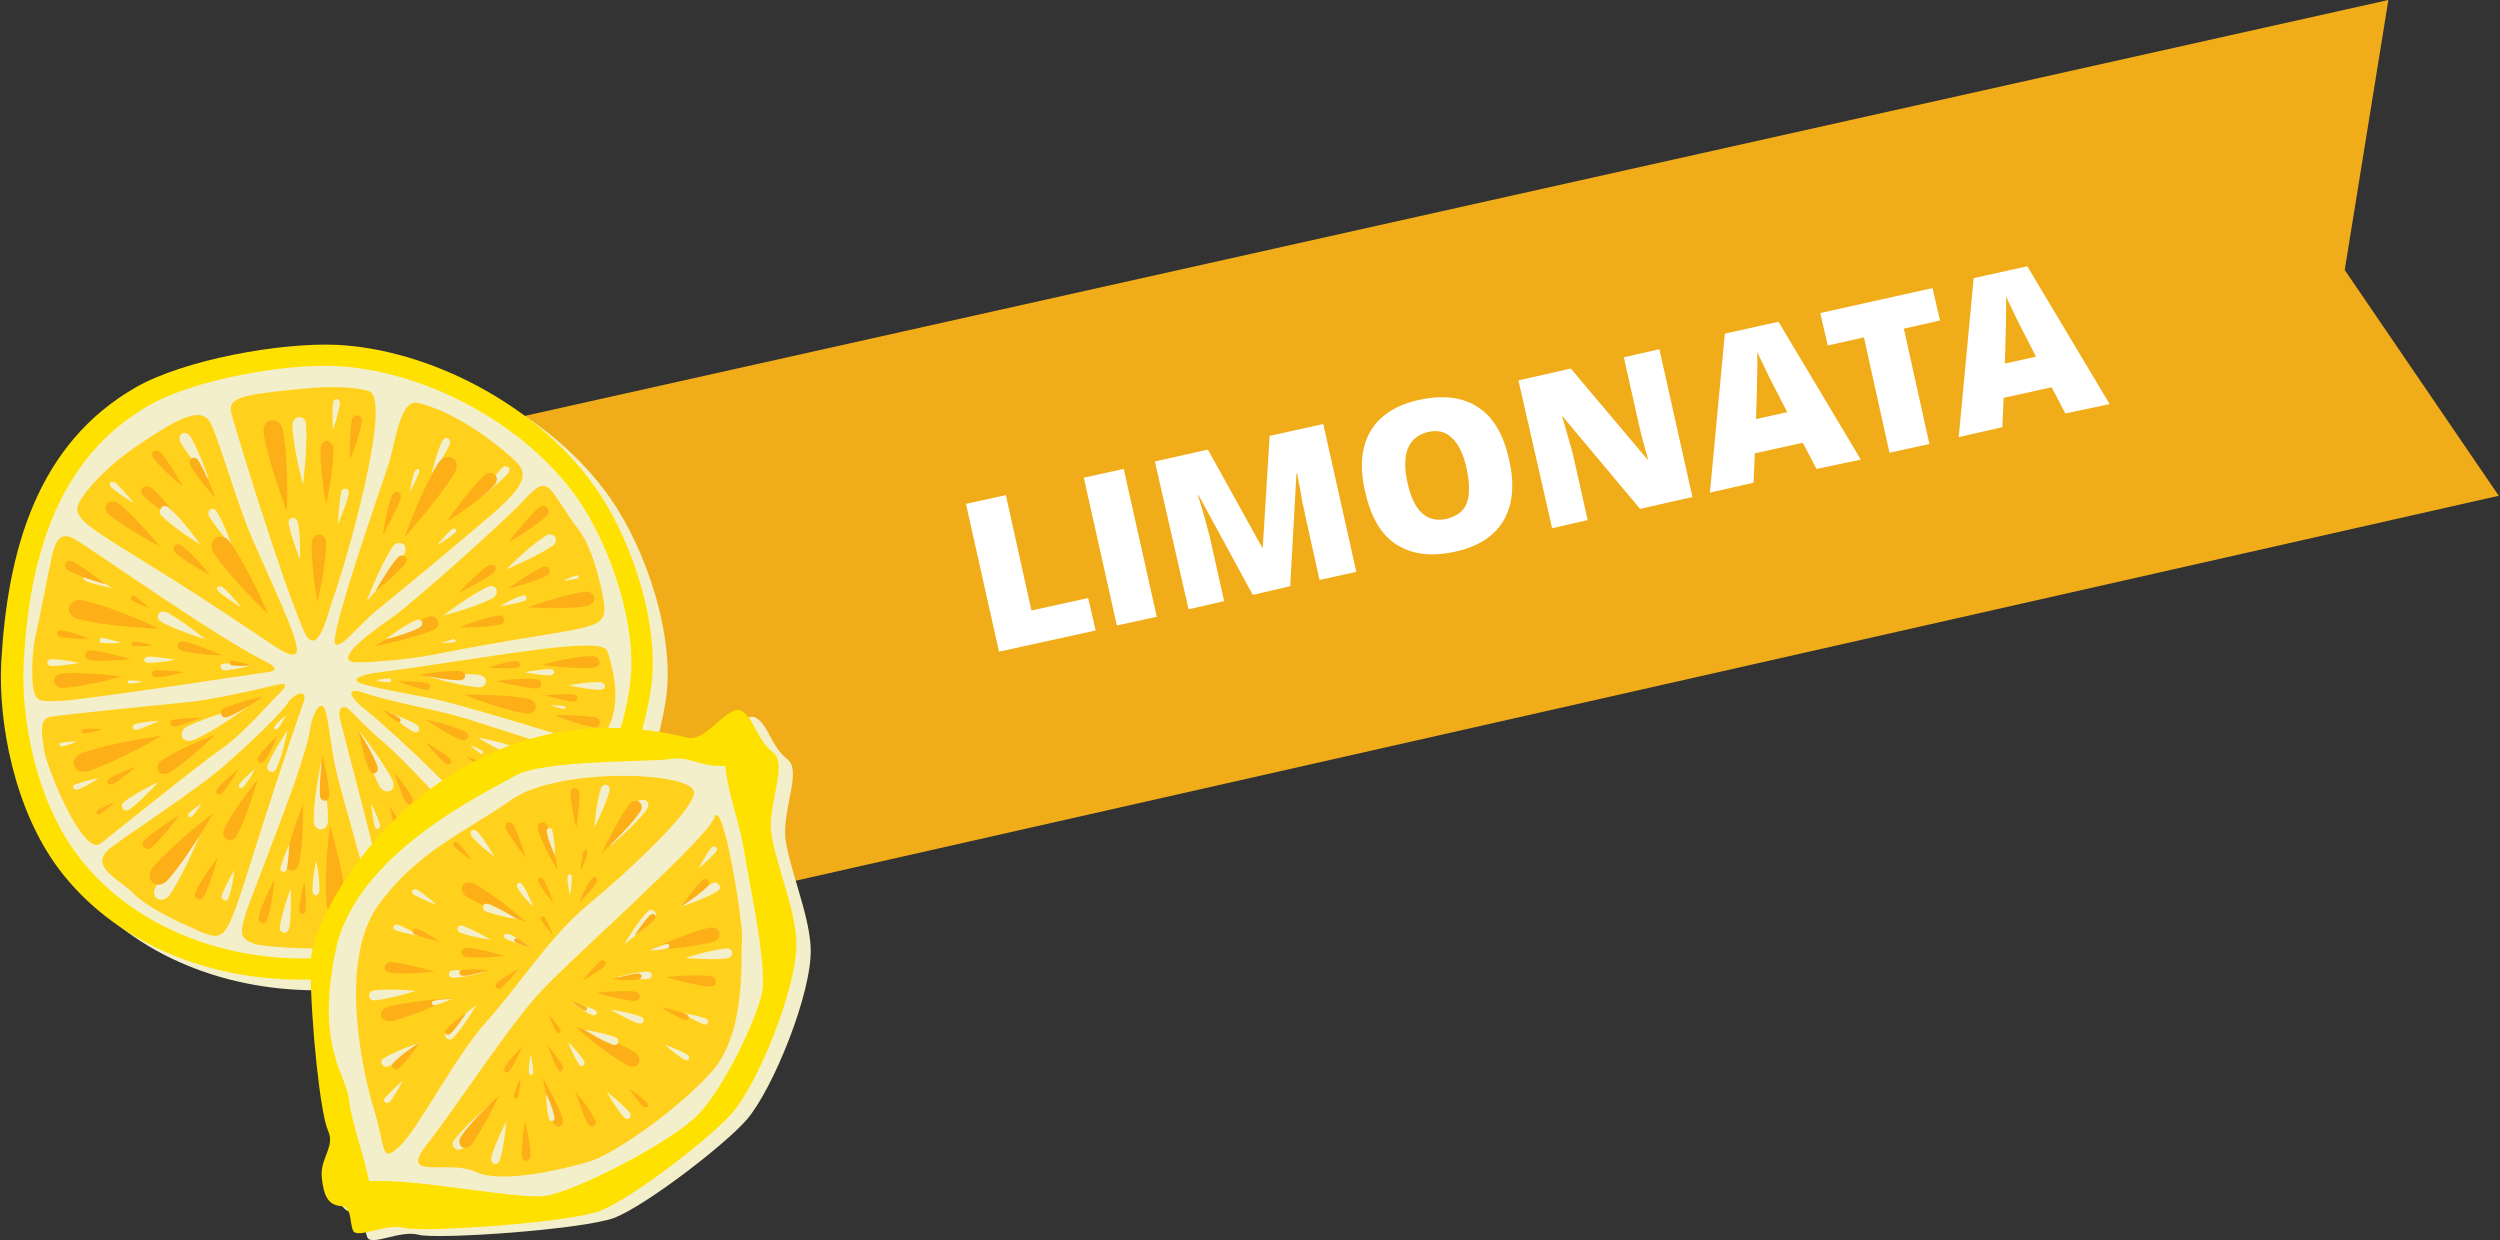
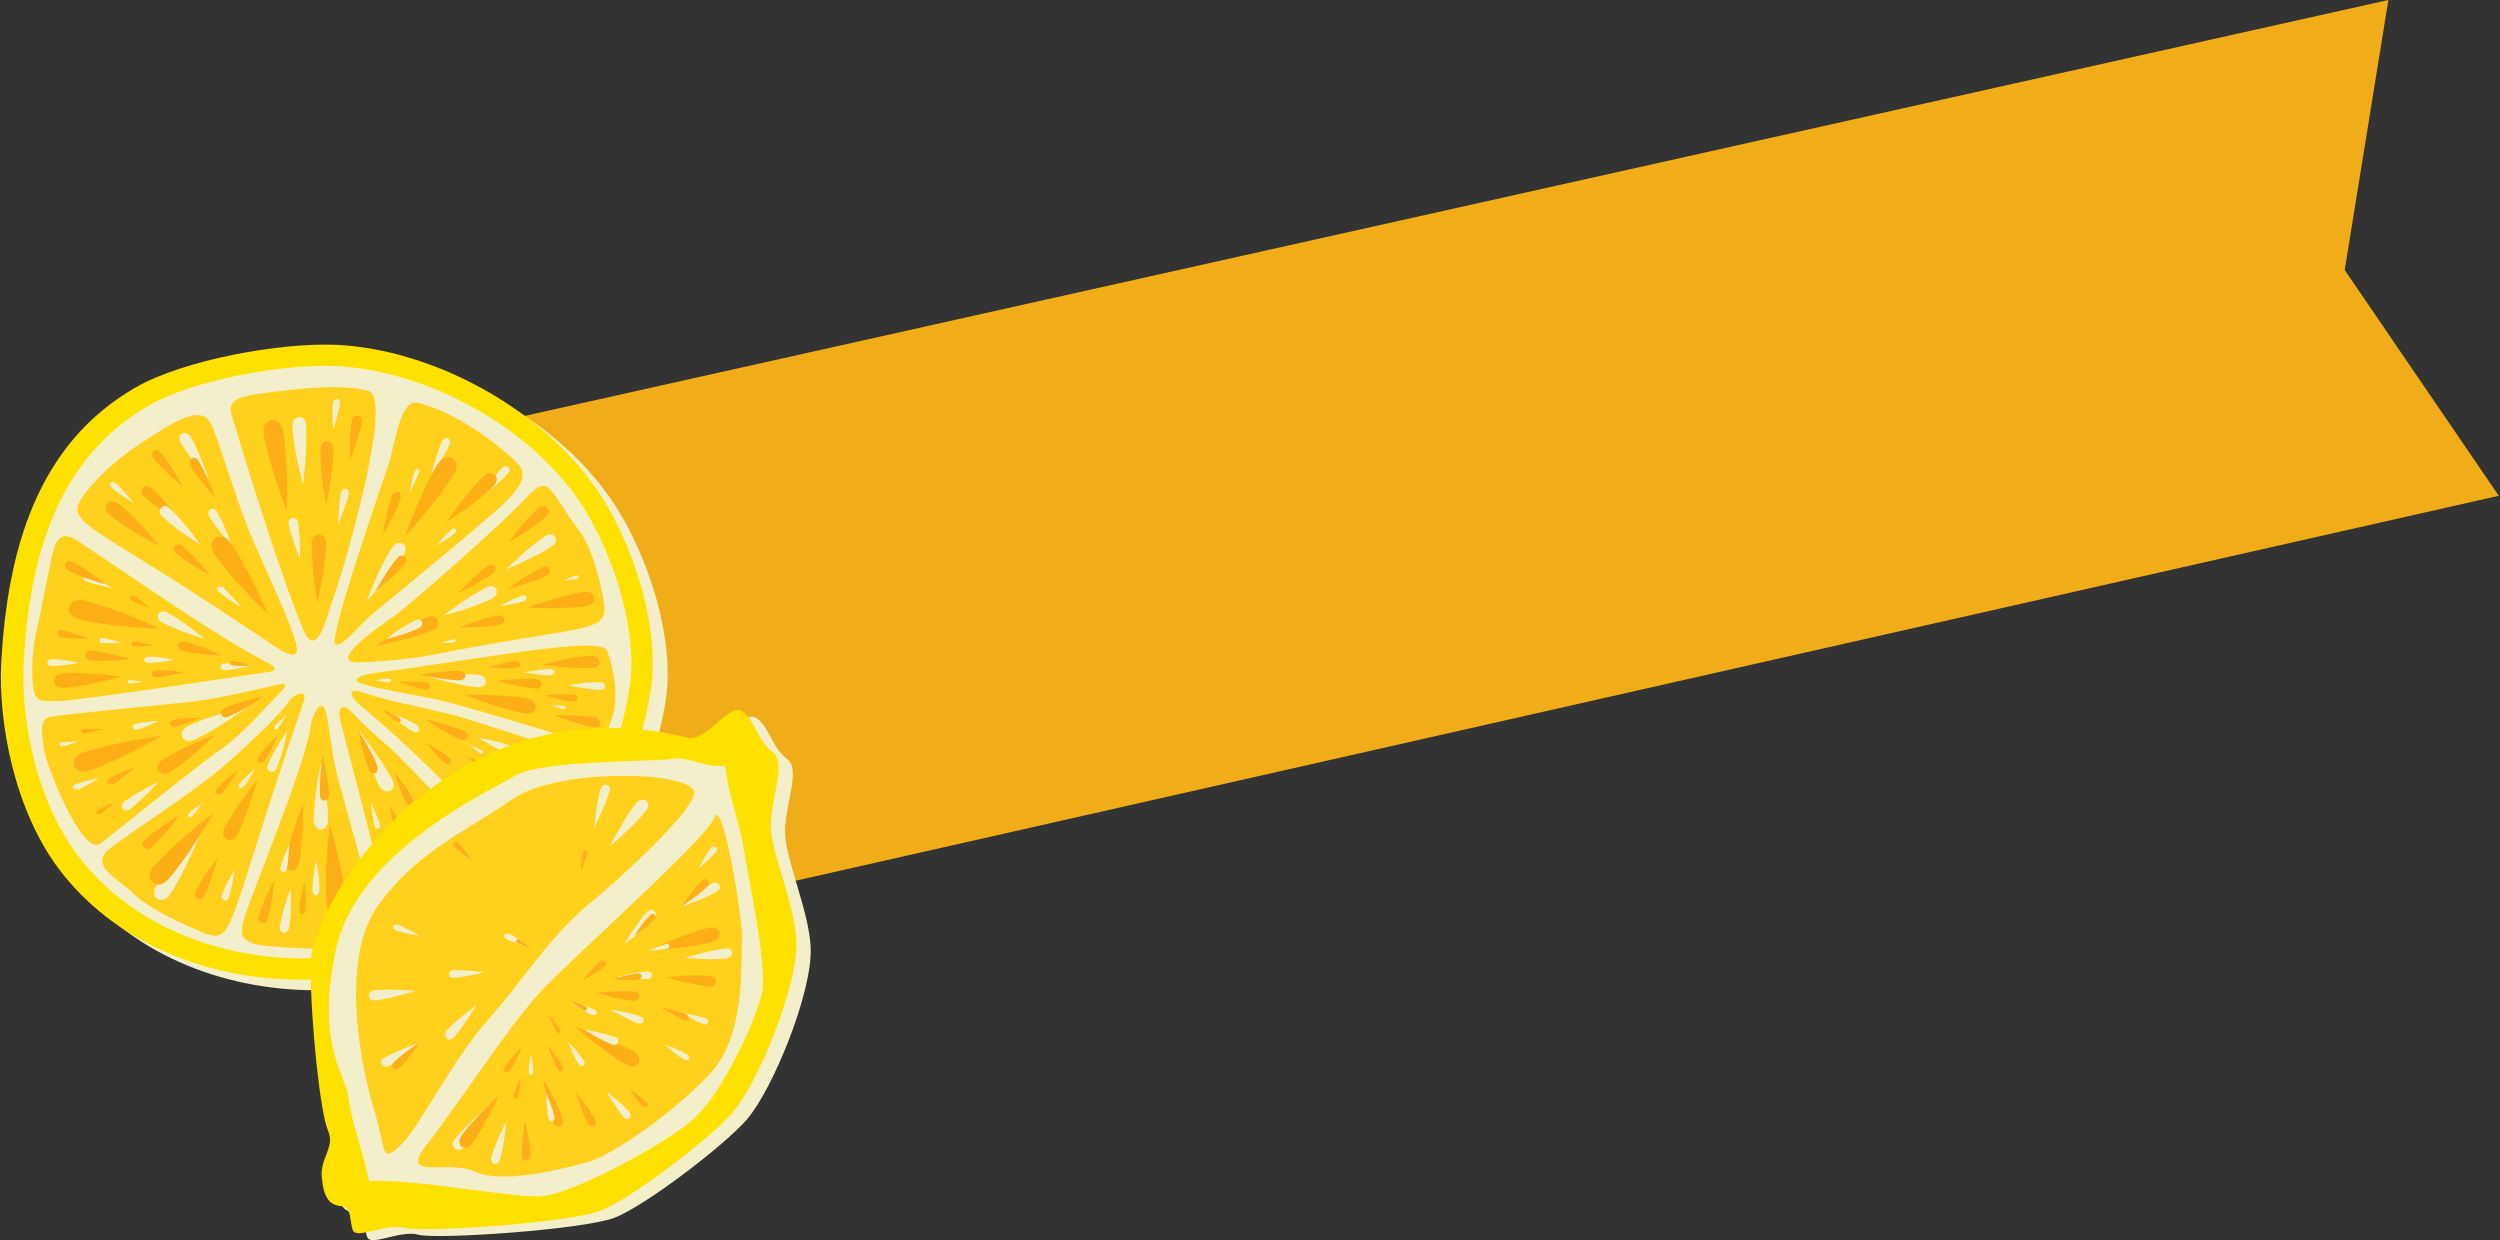
<svg xmlns="http://www.w3.org/2000/svg" viewBox="0 0 400.9 198.9">
  <rect x="0" y="0" width="400.9" height="198.9" fill="#333333" stroke="none" />
  <path fill="#F1AD19" d="M400.7 79.5L65.8 155.2 29 79 383 0l-7 43.3z" />
  <g fill="#FFF">
-     <path d="M160.2 104.5l-5.3-23.7 6.4-1.4 4.1 18.5 9.1-2 1.2 5.2-15.5 3.4zM179.1 100.3l-5.3-23.7 6.4-1.4 5.3 23.7-6.4 1.4zM200.9 95.4l-8.7-16h-.1c.9 2.9 1.5 5.1 1.9 6.7l2.3 10.3-5.7 1.3-5.4-23.7 8.5-1.9 8.7 15.7h.1l1.1-17.9 8.6-1.9 5.3 23.7-5.9 1.3-2.3-10.4c-.1-.5-.2-1.1-.4-1.8-.1-.7-.4-2.3-.9-4.9h-.1l-1 18.1-6 1.4zM242 73.7c.9 4 .6 7.2-.9 9.8-1.5 2.5-4.1 4.2-7.9 5-3.7.8-6.8.4-9.3-1.2-2.5-1.6-4.1-4.5-5-8.5-.9-3.9-.6-7.2.9-9.7 1.5-2.5 4.1-4.2 7.9-5 3.8-.8 6.9-.4 9.3 1.2 2.5 1.6 4.1 4.4 5 8.4zm-16.3 3.7c1 4.6 3.1 6.5 6.3 5.8 1.6-.4 2.7-1.2 3.2-2.5s.5-3.1 0-5.5-1.3-4-2.4-5c-1-1-2.4-1.3-3.9-.9-3.1.8-4.2 3.5-3.2 8.1zM271.4 79.7l-8.4 1.9-12.4-14.8h-.1c.8 2.6 1.3 4.6 1.7 5.9l2.4 10.7-5.7 1.3-5.4-23.7 8.4-1.9 12.3 14.6h.1c-.7-2.4-1.2-4.3-1.5-5.7l-2.4-10.7 5.7-1.3 5.3 23.7zM291.3 75.2l-2.2-4.2-7.7 1.7-.2 4.7-7 1.6 2.4-25.5 8.6-1.9 13.2 22.1-7.1 1.5zm-4.7-9.1l-1.9-3.7c-.4-.8-1-1.9-1.6-3.2-.6-1.3-1.1-2.2-1.3-2.8v2.9c0 1.3-.1 4-.2 7.9l5-1.1zM309.4 71.2l-6.4 1.4-4.1-18.5-5.8 1.3-1.2-5.2 18-4 1.2 5.2-5.8 1.3 4.1 18.5zM331.2 66.3l-2.2-4.2-7.7 1.7-.2 4.7-7 1.6 2.4-25.5 8.6-1.9 13.2 22.1-7.1 1.5zm-4.7-9.1l-1.9-3.7c-.4-.8-1-1.9-1.6-3.2-.6-1.3-1.1-2.2-1.3-2.8v2.9c0 1.3-.1 4-.2 7.9l5-1.1z" />
-   </g>
+     </g>
  <g>
    <path fill="#F4EFCB" d="M106.7 112.7c-2.7 15.8-9.6 24.2-18.9 33.4-9.8 9.7-22.7 12.7-37.1 12.7-15.5 0-30.2-6.2-38.9-17.8-7.1-9.5-9.7-23.4-9.2-33.1 1-17.9 5.7-35 21.6-44.1 7.7-4.4 23.1-7.2 32.2-6.8 14.6.7 32 9.4 41.4 22.8 5.6 7.9 10.7 22.3 8.9 32.9z" />
    <path fill="#FFE100" d="M104.3 111c-2.7 15.8-9.6 24.2-18.9 33.4-9.8 9.7-22.7 12.7-37.1 12.7-15.5 0-30.2-6.2-38.9-17.8-7.1-9.5-9.7-23.4-9.2-33.1 1-17.9 5.7-35 21.6-44.1 7.7-4.4 23.1-7.2 32.2-6.8 14.6.7 32 9.4 41.4 22.8 5.7 7.9 10.7 22.3 8.9 32.9z" />
    <path fill="#F4EFCB" d="M100.9 110.7c-2.5 14.7-8.9 22.6-17.6 31.1-9.2 9-21.1 11.9-34.6 11.9-14.4 0-28.2-5.8-36.3-16.6-6.6-8.8-9.1-21.8-8.6-30.9.9-16.7 5.3-32.7 20.1-41.2 7.2-4.1 21.5-6.7 30.1-6.3 13.6.7 29.8 8.8 38.6 21.2 5.2 7.5 10 20.9 8.3 30.8z" />
    <path fill="#FFD11D" d="M48.6 100.9c-4-9.6-10.2-30.1-11.4-34.2-.9-2.9 1.1-3.3 9.6-4.2 4.9-.5 8.9-.7 12.3.2 4 1-3.6 27.6-5.7 33.3-.7 1.9-2.5 10.4-4.8 4.9zM53.8 103.3c-1.3-.6 7.5-25.8 8.5-28.8s1.8-10.6 4.7-9.9c7.5 1.8 15.1 8.7 16 9.7 1.5 1.7 1.3 3.5-3.9 8s-15.5 13-18.6 15.5c-3.2 2.6-5.6 6.1-6.7 5.5zM47.5 104.7c1.1-1.3-5.7-14.7-7.9-20.4-2.5-6.6-4.7-14.3-5.8-16.4-1.6-3.3-6.6.2-10.8 2.9-4.2 2.7-8 6.2-9.9 9.1-2.8 4.1 2.2 4.4 27.3 21.3 3.3 2.1 6.2 4.6 7.1 3.5zM42.8 106.2c1 .5 2.2 1.4 0 1.6-2.2.3-29.7 4.5-33.1 4.6-3.4.1-4 .2-4.4-2.3-.3-2.4-.1-6.3.6-9.1.7-2.9 1.7-8.6 2.2-10.7.5-2.2.9-5.5 3.8-3.9 2.8 1.6 22.3 15.5 30.9 19.8zM63.2 98.8c-10.8 7.4-7 7.5-5.4 7.4 1.6 0 7.6-.4 11.6-1.2 27.2-5.4 28.5-3 27.2-9.8-.9-4.5-2.3-8.3-3.7-10.1-4.9-6.5-4.7-9.3-8.4-5.4-3.6 4-19 17.5-21.3 19.1zM44.4 109.8c.9-.2 2.1-.3.6 1.2-1.5 1.4-6.1 6.8-9.5 9.1-3.4 2.3-18.6 14.6-19.4 15.2-2.9 2.1-8.9-12.9-9.1-15.4-.3-2.5-.8-4.7 1.3-5 2-.3 18.5-2 22.7-2.4 4-.5 11.5-2.2 13.4-2.7zM46.3 112.5c.7-1.1 3.3-2.4 2.3.3-12.6 36.4-10.8 38.9-16.2 36.7-5.4-2.3-9.1-4.3-11.2-6.4-2-2.1-7.3-4.2-3.4-7.2 3.9-2.9 13.2-8.9 17.8-12.8 4.6-4 9.7-8.9 10.7-10.6zM60.2 107.9c-1.6.2-4.6 1-2 1.8 2.6.8 7.7 1.6 11.5 2.4 3.8.8 19.7 5.6 21.1 6.1 4 1.2 5.2 1.9 6.7-1.4.9-1.9 2.2-5.4-.1-12.4-.8-2.6-19.5 1.2-37.2 3.5zM49.8 116.5c.2-1.6 1.8-5.2 2.5-2.1.7 2.9.8 6.8 2.4 12.3 1.5 5.5 5.9 21.2 6.1 21.9.5 1.9-.2 2.4-3.6 3.1-3.5.8-14.7.3-16.6-.4-1.9-.8-2.3-1.3-1.2-4.8 1.1-3.5 9.9-24.8 10.4-30zM54.6 115.6c-.6-2.2.5-2.6 1.3-1.9.8.7 2.7 2.9 5.8 5.5 3.1 2.6 9.6 9.9 13.2 13.4 3.5 3.6 6.2 5.9 6.3 7.7.1 1.8-.2 2.9-5.5 5.2-5.3 2.3-9.3 3.8-10.4 3.9-1.1.2-1.8 1.6-3.4-4.9-1.4-6.5-5.6-22.1-7.3-28.9z" />
    <path fill="#F4EFCB" d="M25.1 142c2.5-3.7 7.1-8.4 7.1-8.4s-2.5 6.1-4.9 9.8c-.6.9-1.5 1.1-2.1.7-.6-.3-.7-1.2-.1-2.1z" />
    <path fill="#FFD11D" d="M58.1 113.4c-1.4-1.1-3.4-3.6.6-2.2s12.2 2.8 15.9 4c3.8 1.2 11.1 3.5 14.5 4.7 3.4 1.2 6.9 1.8 4.9 4.7-1.9 2.9-8.8 12.7-10.3 13.2s-2.5-1.1-5.8-5.1c-3.3-4.1-12.9-13.7-19.8-19.3z" />
    <path fill="#F4EFCB" d="M72.1 71.3c-.9 2-2.9 4.7-2.9 4.7s.7-3.2 1.7-5.2c.2-.5.6-.7 1-.5.2.1.4.5.2 1zM81.4 76c-1.5 1.6-4.1 3.6-4.1 3.6s1.6-2.8 3.1-4.5c.4-.4.8-.4 1.1-.2.3.3.3.7-.1 1.1z" />
    <path fill="#FCAF17" d="M72.8 76c-2.7 4.4-7.9 10.1-7.9 10.1s2.6-7.3 5.3-11.7c.7-1.1 1.7-1.4 2.4-.9.7.4.9 1.4.2 2.5zM52.4 145.1c-.5-5.2.5-12.8.5-12.8s2.2 7.4 2.7 12.6c.1 1.3-.5 2.1-1.4 2.2-.9 0-1.7-.7-1.8-2zM71.8 137.6c-2.1-3.5-4.1-9.2-4.1-9.2s4.1 4.5 6.3 8c.5.9.4 1.7-.2 2-.7.3-1.5.1-2-.8zM84.1 114.4c-4-.7-9.7-3-9.7-3s6.1-.1 10.1.6c1 .2 1.5.8 1.4 1.5-.1.6-.8 1.1-1.8.9zM82.9 127.3c-3.6-2-8.1-6-8.1-6s5.8 1.9 9.3 3.9c.9.5 1.1 1.3.8 1.9-.3.5-1.1.7-2 .2zM24.6 139c3.4-3.9 9.6-8.6 9.6-8.6s-3.8 6.7-7.2 10.6c-.9 1-1.9 1.1-2.5.5-.7-.5-.7-1.5.1-2.5zM13.3 120.7c4.9-1.7 12.6-2.7 12.6-2.7s-6.6 3.9-11.6 5.6c-1.2.4-2.1 0-2.4-.8-.3-.8.2-1.7 1.4-2.1zM13.5 96.3c5.1 1.2 12 4.5 12 4.5s-7.7-.2-12.8-1.5c-1.3-.3-1.8-1.2-1.6-2 .3-.8 1.2-1.3 2.4-1zM14.7 104.3c2.6.3 6.3 1.4 6.3 1.4s-3.8.4-6.4.2c-.7-.1-1-.4-.9-.9 0-.4.4-.8 1-.7zM45.4 69.2c.9 5.1.6 12.8.6 12.8s-2.8-7.2-3.7-12.3c-.2-1.3.3-2.1 1.2-2.3.9-.1 1.7.5 1.9 1.8zM79.1 78c-2.7 2.7-7.5 5.7-7.5 5.7s3.2-4.7 5.9-7.3c.7-.7 1.4-.7 1.9-.2.4.4.4 1.1-.3 1.8zM94 97.2c-3.8.6-9.4.2-9.4.2s5.3-1.9 9.1-2.5c.9-.1 1.5.3 1.6.9.1.6-.3 1.2-1.3 1.4zM95 107.1c-3.3.2-8.1-.5-8.1-.5s4.7-1.3 7.9-1.4c.8 0 1.3.4 1.3.9.2.5-.3.9-1.1 1zM82.6 133.6c-2.4-2.2-5.1-6.2-5.1-6.2s4.1 2.6 6.5 4.8c.6.6.6 1.2.3 1.6-.4.3-1.1.3-1.7-.2zM69.3 101.1c-3.5 1.4-9.1 2.5-9.1 2.5s4.7-3.1 8.2-4.6c.9-.4 1.6-.1 1.8.5.3.6 0 1.3-.9 1.6zM45.8 137.9c.7-3.7 2.8-9 2.8-9s.1 5.6-.6 9.4c-.2.9-.8 1.4-1.4 1.3-.6-.1-1-.7-.8-1.7zM36 132.8c1.7-3.4 5.3-7.8 5.3-7.8s-1.5 5.4-3.2 8.8c-.4.9-1.1 1.1-1.7.8-.6-.3-.8-1-.4-1.8zM10.1 108c3.8-.3 9.4.5 9.4.5s-5.4 1.5-9.2 1.8c-1 .1-1.5-.4-1.6-1-.1-.7.4-1.2 1.4-1.3zM26 121.9c3.2-2.1 8.5-4.1 8.5-4.1s-4 4-7.2 6c-.8.5-1.5.4-1.9-.2-.3-.5-.2-1.2.6-1.7zM19.1 80.8c3 2.4 6.5 6.8 6.5 6.8s-5-2.6-8-5c-.7-.6-.8-1.3-.4-1.8s1.1-.6 1.9 0zM24.5 78.4c2.3 2.1 4.9 5.8 4.9 5.8s-3.9-2.4-6.2-4.5c-.6-.5-.6-1.1-.3-1.5.4-.3 1-.3 1.6.2zM52.3 87.3c-.1 3.8-1.4 9.3-1.4 9.3s-1-5.6-.9-9.4c0-1 .6-1.5 1.2-1.5.7.1 1.2.6 1.1 1.6z" />
    <path fill="#F4EFCB" d="M49.1 68.3c.2 3.8-.5 9.4-.5 9.4s-1.5-5.4-1.7-9.2c-.1-1 .4-1.5 1-1.6.6-.1 1.2.4 1.2 1.4zM60.8 126c-1.7-3.4-3.2-8.8-3.2-8.8s3.5 4.4 5.3 7.8c.4.9.2 1.6-.3 1.8-.7.3-1.4 0-1.8-.8zM67.2 100.7c-2 1-5.3 1.8-5.3 1.8s2.6-2.1 4.7-3c.5-.3.9-.1 1.1.2.1.3 0 .7-.5 1zM84 96.4c-1.5.5-3.8.8-3.8.8s2-1.2 3.5-1.7c.4-.1.6 0 .7.2.1.3 0 .6-.4.7zM92.5 92.8c-.8.2-2.1.3-2.1.3s1.1-.6 2-.8c.2-.1.4 0 .4.2 0 .1-.1.2-.3.3zM90.3 113.7c-.8-.2-2-.6-2-.6s1.3 0 2.1.1c.2 0 .3.2.3.3-.1.1-.2.2-.4.2zM89.2 127.5c-2.7-1.5-6.3-4.4-6.3-4.4s4.4 1.3 7.2 2.8c.7.4.9.9.6 1.4-.2.4-.8.5-1.5.2zM76.3 128.9c-.6-.6-1.3-1.7-1.3-1.7s1.1.7 1.6 1.3c.1.2.1.3 0 .4.1.2-.1.2-.3 0zM76 125.7c-.9-.9-2-2.4-2-2.4s1.6 1 2.5 1.8c.2.2.2.5.1.6-.1.2-.4.2-.6 0zM77 120.8c-.7-.5-1.6-1.3-1.6-1.3s1.2.4 1.9.9c.2.1.2.3.1.4 0 .1-.2.1-.4 0zM62.4 109.4c-.9 0-2.1-.3-2.1-.3s1.2-.3 2.1-.3c.2 0 .3.1.3.3 0 .2-.1.3-.3.3zM20.8 109.1c.9 0 2.1.2 2.1.2s-1.2.3-2.1.3c-.2 0-.3-.1-.3-.2-.1-.2 0-.3.3-.3zM16.5 102.3c1.2.2 3 .8 3 .8s-1.8.1-3.1 0c-.3 0-.5-.2-.4-.4 0-.3.2-.5.5-.4zM8.3 105.7c1.8 0 4.4.6 4.4.6s-2.6.5-4.4.5c-.4 0-.7-.2-.7-.5 0-.4.2-.6.7-.6zM88.2 108.3c-1.7 0-4.1-.5-4.1-.5s2.4-.5 4.1-.5c.4 0 .7.2.7.5-.1.2-.3.5-.7.5zM86.7 131.8c-1.4-.9-3.3-2.6-3.3-2.6s2.4.8 3.8 1.7c.4.2.4.5.3.8-.1.3-.4.4-.8.1zM96.2 110.6c-2 0-5-.7-5-.7s3-.6 5-.5c.5 0 .8.3.8.6.1.3-.2.6-.8.6zM81.2 120.7c-1.9-.7-4.5-2.4-4.5-2.4s3 .5 4.9 1.2c.5.2.6.5.5.9 0 .3-.4.5-.9.3zM66.2 117.3c-1.8-1-4-3.1-4-3.1s2.9 1 4.6 2c.4.3.5.6.4.9-.2.4-.6.4-1 .2zM72.8 103c-.8.1-2.1.1-2.1.1s1.2-.4 2-.6c.2 0 .3.1.4.2 0 .1-.1.2-.3.3zM78.9 96c-3 1.5-7.8 2.7-7.8 2.7s3.9-3 6.9-4.5c.8-.4 1.4-.2 1.6.3.2.5 0 1.1-.7 1.5zM76.5 110.2c-3.3-.3-8.1-1.8-8.1-1.8s4.9-.5 8.3-.2c.8.1 1.3.6 1.2 1.1 0 .6-.5 1-1.4.9zM88.5 87.6c-2.7 1.8-7.3 3.7-7.3 3.7s3.4-3.5 6.2-5.3c.7-.5 1.3-.3 1.6.1.3.4.2 1.1-.5 1.5zM50.3 131.5c0-3.8 1.2-9.3 1.2-9.3s1.1 5.5 1.1 9.3c0 1-.5 1.5-1.2 1.5-.6 0-1.1-.6-1.1-1.5zM64.7 89.1c-2 3.2-5.9 7.3-5.9 7.3s2-5.3 4-8.5c.5-.8 1.2-1 1.8-.7.5.3.6 1.1.1 1.9zM67.2 75.8c-.5 1.3-1.5 3.1-1.5 3.1s.3-2 .8-3.3c.1-.3.4-.4.6-.4.1 0 .2.3.1.6zM72.9 85.5c-1 .9-2.8 1.9-2.8 1.9s1.3-1.6 2.3-2.5c.3-.2.5-.2.7 0 .1.1.1.4-.2.6zM50.1 142.8c0-2 .6-4.8.6-4.8s.6 2.9.5 4.8c0 .5-.3.8-.6.8-.2-.1-.5-.3-.5-.8zM57.5 147c-.2-1.6 0-3.9 0-3.9s.8 2.2 1 3.8c.1.4-.1.6-.4.7-.3-.1-.6-.3-.6-.6zM44.9 148.5c.4-2.5 1.7-6 1.7-6s.2 3.7-.2 6.2c-.1.6-.5.9-.9.9-.4-.1-.7-.5-.6-1.1zM45 139.1c.4-1.6 1.4-3.7 1.4-3.7s-.1 2.4-.4 3.9c-.1.4-.4.6-.6.5-.3 0-.5-.3-.4-.7zM67.9 135.9c-1-1.9-1.8-5-1.8-5s2 2.5 3 4.4c.2.5.1.9-.2 1-.3.2-.7.1-1-.4zM67 140.3c-.6-1.4-1-3.5-1-3.5s1.3 1.8 1.9 3.2c.1.3 0 .6-.2.7-.3.1-.6 0-.7-.4zM60.1 132.5c-.4-1.4-.6-3.7-.6-3.7s1 2 1.4 3.4c.1.4 0 .6-.3.7-.1.1-.4 0-.5-.4zM77.6 141.1c-.8-1.2-1.7-3.3-1.7-3.3s1.6 1.5 2.4 2.8c.2.3.2.6 0 .7-.2.2-.4.1-.7-.2zM47.8 83.8c.4 2.3.3 5.9.3 5.9s-1.3-3.3-1.8-5.6c-.1-.6.1-1 .5-1 .5-.2.8.1 1 .7zM34.8 82.1c1.2 2 2.4 5.4 2.4 5.4s-2.4-2.6-3.6-4.6c-.3-.5-.2-1 .1-1.2.4-.2.8-.1 1.1.4zM55.9 79.3c-.5 2-1.7 4.8-1.7 4.8s.1-3.1.5-5.1c.1-.5.4-.7.8-.6.3 0 .5.4.4.9zM54.5 64.7c-.2 1.7-1.1 4.2-1.1 4.2s-.2-2.6 0-4.3c.1-.4.3-.6.6-.6s.6.3.5.7zM35.8 94.2c1.3 1.2 2.9 3.2 2.9 3.2s-2.2-1.3-3.6-2.5c-.3-.3-.4-.6-.2-.8.3-.1.6-.1.9.1zM36 106.4c1.7-.1 4.3.3 4.3.3s-2.5.7-4.2.8c-.4 0-.7-.2-.7-.5-.1-.3.1-.6.6-.6zM14.2 92.2c1.6.7 3.8 2.1 3.8 2.1s-2.6-.5-4.2-1.1c-.4-.2-.5-.5-.4-.7.1-.4.4-.5.8-.3zM23.8 105.3c1.7 0 4.3.5 4.3.5s-2.5.5-4.3.5c-.4 0-.7-.2-.7-.5 0-.2.3-.5.7-.5zM20 128.5c2-1.5 5.4-3.1 5.4-3.1s-2.5 2.8-4.5 4.3c-.5.4-1 .3-1.2 0-.3-.4-.2-.8.3-1.2zM43 122.5c1-2.3 3.1-5.4 3.1-5.4s-.7 3.7-1.7 6c-.2.6-.7.8-1.1.6-.4-.1-.6-.6-.3-1.2zM21.7 116.1c1.5-.4 3.8-.5 3.8-.5s-2 1-3.5 1.4c-.4.1-.6 0-.7-.3-.1-.3.1-.5.4-.6zM12.1 125.8c1.4-.6 3.7-1 3.7-1s-1.9 1.3-3.3 1.8c-.4.1-.6 0-.7-.2-.2-.2-.1-.5.3-.6zM9.9 119.1c1-.2 2.5-.2 2.5-.2s-1.4.6-2.4.8c-.3 0-.4-.1-.4-.2-.1-.2 0-.4.3-.4zM30.3 130.4c.7-.7 2-1.5 2-1.5s-.8 1.3-1.5 2c-.2.2-.4.2-.5.1-.2-.3-.2-.5 0-.6zM38.5 125.6c.9-1.1 2.4-2.3 2.4-2.3s-.9 1.8-1.8 2.8c-.2.3-.5.3-.7.2-.1-.1-.2-.4.1-.7zM44.1 116.4c.6-.8 1.8-1.7 1.8-1.7s-.7 1.3-1.3 2.1c-.2.2-.4.2-.5.1-.2-.1-.2-.3 0-.5zM35.6 143.5c.6-1.7 2-4 2-4s-.3 2.7-.9 4.4c-.1.4-.5.6-.7.5-.4-.2-.6-.5-.4-.9zM30.2 116.4c3.8-1.8 9.7-3.2 9.7-3.2s-4.9 3.7-8.7 5.4c-.9.4-1.7.2-2-.4-.2-.7.1-1.4 1-1.8zM18.6 77.5c1.3 1.2 2.9 3.2 2.9 3.2s-2.2-1.3-3.6-2.5c-.3-.3-.4-.6-.2-.8.2-.2.6-.2.9.1zM27.3 81.6c2.2 2 4.8 5.7 4.8 5.7s-3.8-2.3-6-4.4c-.6-.5-.6-1.1-.2-1.5.3-.4.8-.4 1.4.2zM26.8 98.2c2.6 1.4 6.1 4.3 6.1 4.3s-4.3-1.3-6.9-2.7c-.7-.4-.8-.9-.6-1.3.2-.4.8-.6 1.4-.3zM30.6 70.1c1.5 2.6 2.9 6.8 2.9 6.8s-3-3.3-4.5-5.9c-.4-.7-.2-1.2.2-1.5.5-.2 1 0 1.4.6z" />
    <path fill="#FCAF17" d="M64.2 80.1c-.9 2.4-2.8 5.7-2.8 5.7s.5-3.8 1.4-6.2c.2-.6.7-.8 1.1-.7.3.1.5.6.3 1.2zM58 67.7c-.4 2.5-1.9 6.1-1.9 6.1s-.1-3.8.3-6.3c.1-.6.5-.9.9-.9.6.1.8.5.7 1.1zM29.3 87.6c2 1.6 4.4 4.6 4.4 4.6s-3.4-1.7-5.4-3.4c-.5-.4-.6-.9-.3-1.2.3-.4.8-.4 1.3 0zM31.9 74c1.3 2.2 2.6 5.8 2.6 5.8s-2.6-2.8-3.9-5c-.3-.6-.2-1 .1-1.3.4-.2.9-.1 1.2.5zM25.9 72.7c1.6 2 3.4 5.3 3.4 5.3s-3-2.4-4.6-4.4c-.4-.5-.4-1 0-1.3.3-.1.8-.1 1.2.4zM53.5 72.2c-.1 3.6-1.2 8.7-1.2 8.7s-1-5.2-.9-8.8c0-.9.5-1.4 1.1-1.4.5.1 1 .6 1 1.5zM64.9 90.5c-1.7 2-4.7 4.3-4.7 4.3s1.8-3.3 3.5-5.3c.4-.5.9-.5 1.2-.3.4.3.4.8 0 1.3zM87.5 82.9c-2.2 1.9-6 4.1-6 4.1s2.6-3.5 4.8-5.5c.6-.5 1.1-.5 1.4-.1.4.4.4 1-.2 1.5zM79 92c-2.1 1.5-5.5 3.1-5.5 3.1s2.6-2.8 4.6-4.3c.5-.4 1-.3 1.3 0 .2.3.1.8-.4 1.2zM51.3 127.5c-.1-2.6.4-6.3.4-6.3s1 3.7 1.1 6.2c0 .6-.3 1-.7 1-.4 0-.8-.3-.8-.9zM29.7 102.9c2.5.6 5.9 2.2 5.9 2.2s-3.8-.1-6.3-.7c-.6-.2-.9-.6-.8-1 .1-.4.5-.6 1.2-.5zM36.1 113.5c2.4-1 6.1-1.8 6.1-1.8s-3.1 2.2-5.5 3.2c-.6.3-1.1.1-1.2-.3-.2-.4 0-.9.6-1.1zM11.7 90.1c2.3 1.2 5.2 3.6 5.2 3.6s-3.7-1-5.9-2.2c-.6-.3-.7-.8-.5-1.1.2-.5.7-.6 1.2-.3zM85.8 110.4c-2.6-.2-6.2-1.2-6.2-1.2s3.8-.5 6.3-.3c.6 0 1 .4.9.8 0 .5-.4.8-1 .7zM59.1 123.3c-.9-2.4-1.6-6.1-1.6-6.1s2.1 3.2 3 5.6c.2.6 0 1.1-.4 1.2-.3.1-.8-.1-1-.7zM71.7 143.7c-1-1.7-2-4.6-2-4.6s2 2.2 3.1 4c.3.4.2.8-.1 1-.3.1-.7 0-1-.4zM63.8 134.1c-.8-1.9-1.3-4.8-1.3-4.8s1.7 2.5 2.5 4.4c.2.5 0 .8-.3 1-.4 0-.7-.1-.9-.6zM90 124.9c-1.8-.9-4.3-2.6-4.3-2.6s2.9.7 4.8 1.5c.5.2.6.6.5.9-.2.3-.5.4-1 .2zM65 128.5c-.9-1.8-1.8-4.7-1.8-4.7s1.9 2.3 2.9 4.1c.2.5.1.8-.2 1-.3.2-.7.1-.9-.4zM64.8 144.7c-1.1-3.4-1.7-8.7-1.7-8.7s2.7 4.6 3.8 8c.3.9 0 1.5-.6 1.7-.6.2-1.3-.1-1.5-1zM31.4 142.9c1.1-2.3 3.5-5.3 3.5-5.3s-1 3.7-2.1 6c-.3.6-.8.7-1.1.6-.4-.3-.6-.7-.3-1.3zM80 100.2c-2.5.5-6.3.4-6.3.4s3.5-1.4 6.1-1.9c.6-.1 1 .2 1.1.6 0 .4-.3.8-.9.9zM73.6 109.1c-2.6-.1-6.3-.9-6.3-.9s3.7-.7 6.3-.6c.6 0 1 .4 1 .8s-.4.7-1 .7zM87.5 92.4c-2.3 1.1-6 2-6 2s3-2.3 5.4-3.4c.6-.3 1.1-.1 1.2.3.2.3 0 .8-.6 1.1zM41.5 146.9c.7-2.5 2.5-5.8 2.5-5.8s-.3 3.8-1.1 6.2c-.2.6-.6.9-1 .7-.3-.1-.5-.5-.4-1.1zM48 145.8c.1-1.8.8-4.4.8-4.4s.4 2.7.2 4.5c0 .5-.3.7-.6.7-.2-.1-.4-.3-.4-.8zM68.2 110.6c-1.8-.3-4.3-1.3-4.3-1.3s2.7-.1 4.5.2c.4.1.7.4.6.7-.1.3-.4.5-.8.4zM95.1 116.6c-2.5-.4-6.1-1.9-6.1-1.9s3.8-.1 6.3.3c.6.1.9.5.9.9 0 .6-.4.8-1.1.7zM73.8 118.6c-2.4-1-5.5-3.2-5.5-3.2s3.7.8 6.1 1.8c.6.3.8.7.6 1.1-.2.4-.6.5-1.2.3zM34.9 126.4c1.2-1.4 3.3-3 3.3-3s-1.3 2.3-2.5 3.7c-.3.3-.6.4-.9.2-.2-.2-.2-.6.1-.9zM17.6 124.8c1.6-.9 4.1-1.8 4.1-1.8s-2 1.8-3.5 2.7c-.4.2-.7.1-.9-.1-.2-.2-.1-.5.3-.8zM13.5 116.9c1.2-.1 3 0 3 0s-1.7.6-2.9.7c-.3 0-.5-.1-.5-.3 0-.2.1-.4.4-.4zM15.7 129.9c1-.6 2.7-1.3 2.7-1.3s-1.3 1.3-2.3 1.9c-.3.2-.5.1-.6-.1-.1-.1 0-.3.2-.5zM21.6 102.9c1.2.1 2.9.6 2.9.6s-1.8.2-3 .1c-.3 0-.5-.2-.4-.4.1-.2.2-.4.5-.3zM37.4 106c1.2.1 2.9.7 2.9.7s-1.8.2-3 0c-.3 0-.5-.2-.4-.4 0-.2.2-.4.5-.3zM21.6 95.6c1 .6 2.3 1.9 2.3 1.9s-1.7-.6-2.7-1.2c-.3-.2-.3-.4-.2-.6.1-.2.4-.2.6-.1zM63.6 115.7c-1-.6-2.3-1.9-2.3-1.9s1.7.6 2.7 1.3c.3.2.3.4.2.6-.1.1-.3.2-.6 0zM27.9 115.4c1.8-.3 4.4-.3 4.4-.3s-2.5 1-4.2 1.4c-.4.1-.7-.1-.8-.4 0-.4.2-.6.6-.7zM41.5 121.3c1-1.5 3-3.3 3-3.3s-1 2.5-2.1 4c-.3.4-.6.4-.8.3-.3-.2-.3-.6-.1-1zM25 107.5c1.8-.1 4.5.3 4.5.3s-2.6.7-4.4.8c-.5 0-.7-.2-.7-.5-.1-.3.2-.6.6-.6zM10 101.1c1.8.3 4.3 1.3 4.3 1.3s-2.7.1-4.5-.2c-.4-.1-.7-.4-.6-.6 0-.4.3-.6.8-.5zM82.8 107.1c-1.8.2-4.5-.1-4.5-.1s2.6-.8 4.3-1c.5 0 .7.2.8.5.1.3-.2.5-.6.6zM71.4 122.4c-1.4-1.2-3.1-3.3-3.1-3.3s2.4 1.3 3.7 2.4c.3.3.4.6.2.9-.1.2-.5.3-.8 0zM91.8 112.5c-1.8-.2-4.4-1-4.4-1s2.7-.3 4.5-.1c.5 0 .7.3.7.6-.1.4-.3.6-.8.5zM23.3 134.6c2-1.8 5.5-3.9 5.5-3.9s-2.4 3.3-4.4 5.1c-.5.5-1 .4-1.3.1-.4-.3-.3-.8.2-1.3zM37 87.1c3 4.3 6 11.4 6 11.4s-5.6-5.3-8.6-9.6c-.7-1.1-.6-2.1.1-2.6.8-.5 1.8-.3 2.5.8z" />
    <g>
      <path fill="#F4EFCB" d="M126.3 121.8c-2.7-2.1-3-5.5-5.1-6.7-2.1-1.2-5.6 5-8.6 4.3-38.6-9.5-60.5 26.8-60.5 36.3 0 9.5 1.6 24.1 2.8 26.7 1.2 2.6-1.3 4.4-1 7.5.3 3.1 1.1 4.4 3 4.6 1.9.1 1.4 2.4 2 3.9.6 1.5 5.3-1.2 8.2-.4 2.9.8 26.2-.8 31.4-2.7 5.1-2 17.6-11.6 21.2-15.7 4.2-4.8 10.6-20.5 10.3-27.6-.2-5.6-3.8-13.6-4.1-18.1-.2-4.6 2.6-10.4.4-12.1z" />
      <path fill="#FFE100" d="M124 120.7c-2.7-2.1-3-5.5-5.1-6.7-2.1-1.2-5.6 5-8.6 4.3-38.6-9.5-60.5 26.8-60.5 36.3 0 9.5 1.6 24.1 2.8 26.7 1.2 2.6-1.3 4.4-1 7.5.3 3.1 1.1 4.4 3 4.6 1.9.1 1.4 2.4 2 3.9.6 1.5 5.3-1.2 8.2-.4 2.9.8 26.2-.8 31.4-2.7 5.1-2 17.6-11.6 21.2-15.7 4.2-4.8 10.6-20.5 10.3-27.6-.2-5.6-3.8-13.6-4.1-18.1-.1-4.6 2.6-10.4.4-12.1z" />
      <path fill="#F4EFCB" d="M116.3 122.8c-3.8.3-5.9-1.6-8.6-1.1-2.7.5-20.7.1-25.1 2.7-4.4 2.6-25.3 12.2-28.7 27.7-3.4 15.5 1.6 20.3 2 23.9.4 3.6 1.7 6.6 3.3 13.4 7.8-.4 23.4 2.9 28 2.4 4.7-.5 20.6-8.7 24.8-13.1 4.2-4.4 9.3-15.2 10.2-19.5.9-4.4-2.3-18.9-2.9-22.9-.6-4.1-2.6-9-3-13.5z" />
      <path fill="#FFD11D" d="M111.3 127.3c.7-3.6-21.6-4.4-29.2.9-7.6 5.3-15.4 8.4-21.6 17.2-6.2 8.9-2.4 26.5-.5 32.6 1.9 6.2 1 8.7 4.1 5.8 3.1-2.9 8.7-14.2 14.1-20.2S88 150.3 94.4 145c6.3-5.2 16.4-14.7 16.9-17.7zM114.5 131.2c1.4-4 4.7 17 4.5 19.3-.3 2.3.9 15-4.9 21.4-5.8 6.4-16.1 13.5-20 14.5-3.9 1.1-13.7 3.5-17.9 1.5-4.2-2-12.4 1.5-7.8-4.3C73 177.8 81.9 164 87 158.7c5-5.3 26.4-24.3 27.5-27.5z" />
      <path fill="#F4EFCB" d="M73 182.6c2-2.5 5.8-5.7 5.8-5.7s-2.2 4.3-4.2 6.9c-.5.6-1.1.7-1.6.4-.5-.4-.6-1 0-1.6zM103.8 157c-2 .1-4.9-.3-4.9-.3s2.8-.8 4.8-.9c.5 0 .8.2.8.5.1.4-.2.7-.7.7zM104.8 147.4c-1.7 1.9-4.7 4-4.7 4s1.9-3.2 3.6-5.1c.4-.5.9-.5 1.2-.2.4.3.4.8-.1 1.3z" />
      <path fill="#FCAF17" d="M100.4 170.7c-3.6-2-8.1-6-8.1-6s5.8 1.9 9.3 3.9c.9.5 1.1 1.3.8 1.9-.3.6-1.1.8-2 .2zM114.1 151.1c-4 1-10 1.3-10 1.3s5.5-2.6 9.4-3.6c1-.2 1.7.1 1.9.8.1.6-.3 1.3-1.3 1.5zM88.6 179.8c-.9-2.7-1.5-6.8-1.5-6.8s2.2 3.6 3.1 6.3c.2.7 0 1.2-.4 1.3-.4.2-.9-.1-1.2-.8zM83.7 185.3c-.1-2.2.5-5.5.5-5.5s.8 3.2.9 5.4c0 .6-.3.9-.6.9-.5.1-.8-.2-.8-.8zM94.2 180.1c-1-2-1.9-5.1-1.9-5.1s2.1 2.6 3.1 4.5c.3.5.1.9-.2 1.1-.3.1-.7 0-1-.5zM89.4 171.4c-.8-1.5-1.6-3.8-1.6-3.8s1.6 1.9 2.4 3.3c.2.4.1.7-.1.8-.2.2-.5.1-.7-.3z" />
      <path fill="#F4EFCB" d="M94.8 162.7c-1.5-.7-3.4-2.1-3.4-2.1s2.4.6 3.9 1.3c.4.2.5.5.4.7-.2.2-.5.3-.9.1z" />
      <path fill="#FCAF17" d="M103.1 177.4c-1-1-2.2-2.8-2.2-2.8s1.8 1.2 2.8 2.2c.3.3.3.5.1.7-.2.1-.5.1-.7-.1zM82.4 175.6c.3-1.2 1.1-2.8 1.1-2.8s-.1 1.8-.4 3c-.1.3-.3.4-.5.4-.1-.1-.3-.3-.2-.6zM93.6 162c-.9-.5-2.2-1.5-2.2-1.5s1.5.4 2.5.9c.2.1.3.3.2.5-.1.2-.3.2-.5.1z" />
      <path fill="#F4EFCB" d="M112.7 164.2c-1.5-.6-3.4-1.8-3.4-1.8s2.3.4 3.8.9c.4.1.5.4.4.7-.2.3-.4.4-.8.2zM116.5 153.7c-2.6.3-6.6-.1-6.6-.1s3.8-1.2 6.4-1.5c.7-.1 1.1.2 1.1.7.1.4-.3.8-.9.9z" />
      <path fill="#FCAF17" d="M89.2 165.4c-.6-1-1.3-2.8-1.3-2.8s1.2 1.3 1.9 2.4c.2.3.1.5-.1.6-.1.1-.4 0-.5-.2zM109.6 163.5c-1.5-.6-3.6-2-3.6-2s2.4.5 4 1.1c.4.2.5.5.4.7-.1.3-.4.4-.8.2zM102.3 157.1c-1.7.2-4.1-.1-4.1-.1s2.4-.7 4-.9c.4 0 .7.2.7.4 0 .3-.2.5-.6.6zM104.9 147.5c-1.1 1.2-3.2 2.6-3.2 2.6s1.3-2.1 2.5-3.3c.3-.3.6-.3.8-.1.2.2.2.5-.1.8zM96.9 155c-1.3 1.1-3.5 2.2-3.5 2.2s1.6-1.9 2.8-3c.3-.3.6-.2.8 0 .2.2.2.5-.1.8zM81 171c.9-1.4 2.7-3.1 2.7-3.1s-.9 2.3-1.9 3.7c-.2.4-.5.4-.8.3-.2-.3-.2-.6 0-.9zM74 182.1c2.1-2.9 6-6.4 6-6.4s-2.2 4.8-4.3 7.7c-.5.7-1.2.8-1.7.5-.4-.4-.5-1 0-1.8zM113.6 158.2c-2.8-.3-6.8-1.5-6.8-1.5s4.2-.5 7-.2c.7.1 1.1.5 1 .9 0 .6-.5.9-1.2.8zM101.6 160.5c-2.4-.2-5.9-1.3-5.9-1.3s3.6-.4 6-.2c.6.1.9.4.9.8-.1.5-.4.8-1 .7z" />
      <path fill="#F4EFCB" d="M114.9 143c-2.2 1.3-5.7 2.4-5.7 2.4s2.8-2.5 4.9-3.7c.5-.3 1-.2 1.2.2.3.3.2.8-.4 1.1zM78.8 185.5c.7-2.4 2.4-5.7 2.4-5.7s-.3 3.7-1 6.1c-.2.6-.6.9-1 .7-.3 0-.5-.5-.4-1.1z" />
      <path fill="#FCAF17" d="M113.4 142.2c-1.5 1.5-4.2 3.2-4.2 3.2s1.8-2.6 3.3-4.1c.4-.4.8-.4 1-.1.3.3.3.7-.1 1z" />
      <path fill="#F4EFCB" d="M98.2 167.5c-1.9-.7-4.5-2.4-4.5-2.4s3 .5 4.9 1.2c.5.2.6.5.5.9-.1.3-.4.5-.9.3zM109.7 169.9c-1.4-.8-3.1-2.4-3.1-2.4s2.2.8 3.6 1.6c.3.2.4.5.3.7-.2.2-.5.3-.8.1zM114.8 136.6c-1 1.2-2.8 2.7-2.8 2.7s1.1-2.1 2-3.3c.2-.3.5-.3.8-.2.2.1.3.4 0 .8zM107 152.1c-1.1.3-2.9.3-2.9.3s1.6-.7 2.7-1c.3-.1.5.1.5.2.1.2 0 .4-.3.5zM84.8 171.9c0-1.2.3-2.9.3-2.9s.4 1.7.4 2.9c0 .3-.2.5-.3.5-.2-.1-.4-.2-.4-.5zM100 179.1c-1.3-1.5-2.7-4-2.7-4s2.3 1.7 3.6 3.2c.3.4.3.7.1 1-.3.2-.7.2-1-.2zM92.8 170.6c-.9-1.3-1.7-3.5-1.7-3.5s1.7 1.6 2.5 3c.2.3.2.6-.1.8-.2.1-.5.1-.7-.3zM102.3 164.1c-1.9-.7-4.4-2.2-4.4-2.2s2.9.4 4.8 1.1c.5.2.6.5.5.8-.1.3-.4.4-.9.3zM88 179.3c-.4-1.5-.4-3.9-.4-3.9s1 2.1 1.3 3.7c.1.4-.1.6-.3.7-.3 0-.5-.1-.6-.5zM103.6 130c-2 2.6-5.8 5.7-5.8 5.7s2.2-4.3 4.2-6.9c.5-.6 1.1-.7 1.6-.4.5.3.5.9 0 1.6zM72.7 155.6c2-.1 4.9.3 4.9.3s-2.8.8-4.8.9c-.5 0-.8-.2-.8-.5 0-.4.2-.7.7-.7zM71.7 165.2c1.7-1.9 4.7-4 4.7-4s-1.9 3.2-3.6 5.1c-.4.5-.9.5-1.2.2-.3-.4-.3-.9.1-1.3z" />
-       <path fill="#FCAF17" d="M76.2 141.8c3.6 2 8.1 6 8.1 6s-5.8-1.9-9.3-3.9c-.9-.5-1.1-1.3-.8-1.9.3-.5 1.1-.7 2-.2zM62.4 161.4c4-1 10-1.3 10-1.3s-5.5 2.6-9.4 3.6c-1 .2-1.7-.1-1.9-.8-.1-.5.3-1.2 1.3-1.5zM87.9 132.7c.9 2.7 1.5 6.8 1.5 6.8s-2.2-3.6-3.1-6.3c-.2-.7 0-1.2.4-1.3.5-.1 1 .1 1.2.8zM92.9 127.2c.1 2.2-.5 5.5-.5 5.5s-.8-3.2-.9-5.4c0-.6.3-.9.6-.9.5 0 .8.3.8.8zM82.4 132.4c1 2 1.9 5.1 1.9 5.1s-2.1-2.6-3.1-4.5c-.3-.5-.1-.9.2-1.1.3-.1.7 0 1 .5zM87.2 141.1c.8 1.5 1.6 3.8 1.6 3.8s-1.6-1.9-2.4-3.3c-.2-.4-.1-.7.1-.8.2-.1.5 0 .7.3z" />
      <path fill="#F4EFCB" d="M81.7 149.8c1.5.7 3.4 2.1 3.4 2.1s-2.4-.6-3.9-1.3c-.4-.2-.5-.5-.4-.7.3-.1.6-.2.9-.1z" />
-       <path fill="#FCAF17" d="M73.5 135.2c1 1 2.2 2.8 2.2 2.8s-1.8-1.2-2.8-2.2c-.3-.3-.3-.5-.1-.7.2-.2.4-.2.7.1zM94.2 136.9c-.3 1.2-1.1 2.8-1.1 2.8s.1-1.8.4-3c.1-.3.3-.4.5-.4.1.1.2.3.2.6zM83 150.5c.9.5 2.2 1.5 2.2 1.5s-1.5-.4-2.5-.9c-.2-.1-.3-.3-.2-.5.1-.1.3-.2.5-.1z" />
+       <path fill="#FCAF17" d="M73.5 135.2c1 1 2.2 2.8 2.2 2.8s-1.8-1.2-2.8-2.2c-.3-.3-.3-.5-.1-.7.2-.2.4-.2.7.1zM94.2 136.9c-.3 1.2-1.1 2.8-1.1 2.8s.1-1.8.4-3c.1-.3.3-.4.5-.4.1.1.2.3.2.6zM83 150.5c.9.5 2.2 1.5 2.2 1.5s-1.5-.4-2.5-.9z" />
      <path fill="#F4EFCB" d="M63.9 148.3c1.5.6 3.4 1.8 3.4 1.8s-2.3-.4-3.8-.9c-.4-.1-.5-.4-.4-.7.1-.2.4-.3.8-.2zM60.1 158.8c2.6-.3 6.6.1 6.6.1s-3.8 1.2-6.4 1.5c-.7.1-1.1-.2-1.1-.7-.1-.4.2-.8.9-.9z" />
-       <path fill="#FCAF17" d="M87.4 147.2c.6 1 1.3 2.8 1.3 2.8s-1.2-1.3-1.9-2.4c-.2-.3-.1-.5.1-.6.1-.1.4-.1.5.2zM67 149c1.5.6 3.6 2 3.6 2s-2.4-.5-4-1.1c-.4-.2-.5-.5-.4-.7.1-.2.4-.4.8-.2zM74.3 155.5c1.7-.2 4.1.1 4.1.1s-2.4.7-4 .9c-.4 0-.7-.2-.7-.4-.1-.3.1-.6.6-.6zM71.6 165c1.1-1.2 3.2-2.6 3.2-2.6s-1.3 2.1-2.5 3.3c-.3.3-.6.3-.8.1-.2-.2-.2-.5.1-.8zM79.7 157.6c1.3-1.1 3.5-2.2 3.5-2.2s-1.6 1.9-2.8 3c-.3.3-.6.2-.8 0-.2-.2-.2-.6.1-.8zM95.6 141.6c-.9 1.4-2.7 3.1-2.7 3.1s.9-2.3 1.9-3.7c.2-.3.5-.4.8-.3.1.2.2.5 0 .9zM102.5 130.4c-2.1 2.9-6 6.4-6 6.4s2.2-4.8 4.3-7.7c.5-.7 1.2-.8 1.7-.5.5.4.6 1.1 0 1.8zM62.9 154.3c2.8.3 6.8 1.5 6.8 1.5s-4.2.5-7 .2c-.7-.1-1.1-.5-1-.9.1-.5.5-.9 1.2-.8zM75 152c2.4.2 5.9 1.3 5.9 1.3s-3.6.4-6 .2c-.6-.1-.9-.4-.9-.8 0-.5.4-.7 1-.7z" />
      <path fill="#F4EFCB" d="M61.7 169.6c2.2-1.3 5.7-2.4 5.7-2.4s-2.8 2.5-4.9 3.7c-.5.3-1 .2-1.2-.2-.3-.3-.2-.8.4-1.1zM97.7 127c-.7 2.4-2.4 5.7-2.4 5.7s.3-3.7 1-6.1c.2-.6.6-.9 1-.7.4.1.6.5.4 1.1z" />
      <path fill="#FCAF17" d="M63.2 170.3c1.5-1.5 4.2-3.2 4.2-3.2s-1.8 2.6-3.3 4.1c-.4.4-.8.4-1 .1-.3-.2-.3-.6.1-1z" />
-       <path fill="#F4EFCB" d="M78.4 145c1.9.7 4.5 2.4 4.5 2.4s-3-.5-4.9-1.2c-.5-.2-.6-.5-.5-.9 0-.3.4-.5.9-.3zM66.9 142.7c1.4.8 3.1 2.4 3.1 2.4s-2.2-.8-3.6-1.6c-.3-.2-.4-.5-.3-.7.2-.2.5-.3.8-.1zM61.8 176c1-1.2 2.8-2.7 2.8-2.7s-1.1 2.1-2 3.3c-.2.3-.5.3-.8.2-.3-.2-.3-.5 0-.8zM69.6 160.5c1.1-.3 2.9-.3 2.9-.3s-1.6.7-2.7 1c-.3.1-.5-.1-.5-.2-.1-.3 0-.5.3-.5zM91.7 140.7c0 1.2-.3 2.9-.3 2.9s-.4-1.7-.4-2.9c0-.3.2-.5.3-.5.3 0 .4.2.4.5zM76.6 133.4c1.3 1.5 2.7 4 2.7 4s-2.3-1.7-3.6-3.2c-.3-.4-.3-.7-.1-1 .3-.2.7-.1 1 .2zM83.8 141.9c.9 1.3 1.7 3.5 1.7 3.5s-1.7-1.6-2.5-3c-.2-.3-.2-.6.1-.8.2-.1.5 0 .7.3zM74.3 148.5c1.9.7 4.4 2.2 4.4 2.2s-2.9-.4-4.8-1.1c-.5-.2-.6-.5-.5-.8 0-.3.4-.5.9-.3zM88.6 133.3c.4 1.5.4 3.9.4 3.9s-1-2.1-1.3-3.7c-.1-.4.1-.6.3-.7.3-.1.5.1.6.5z" />
    </g>
  </g>
</svg>